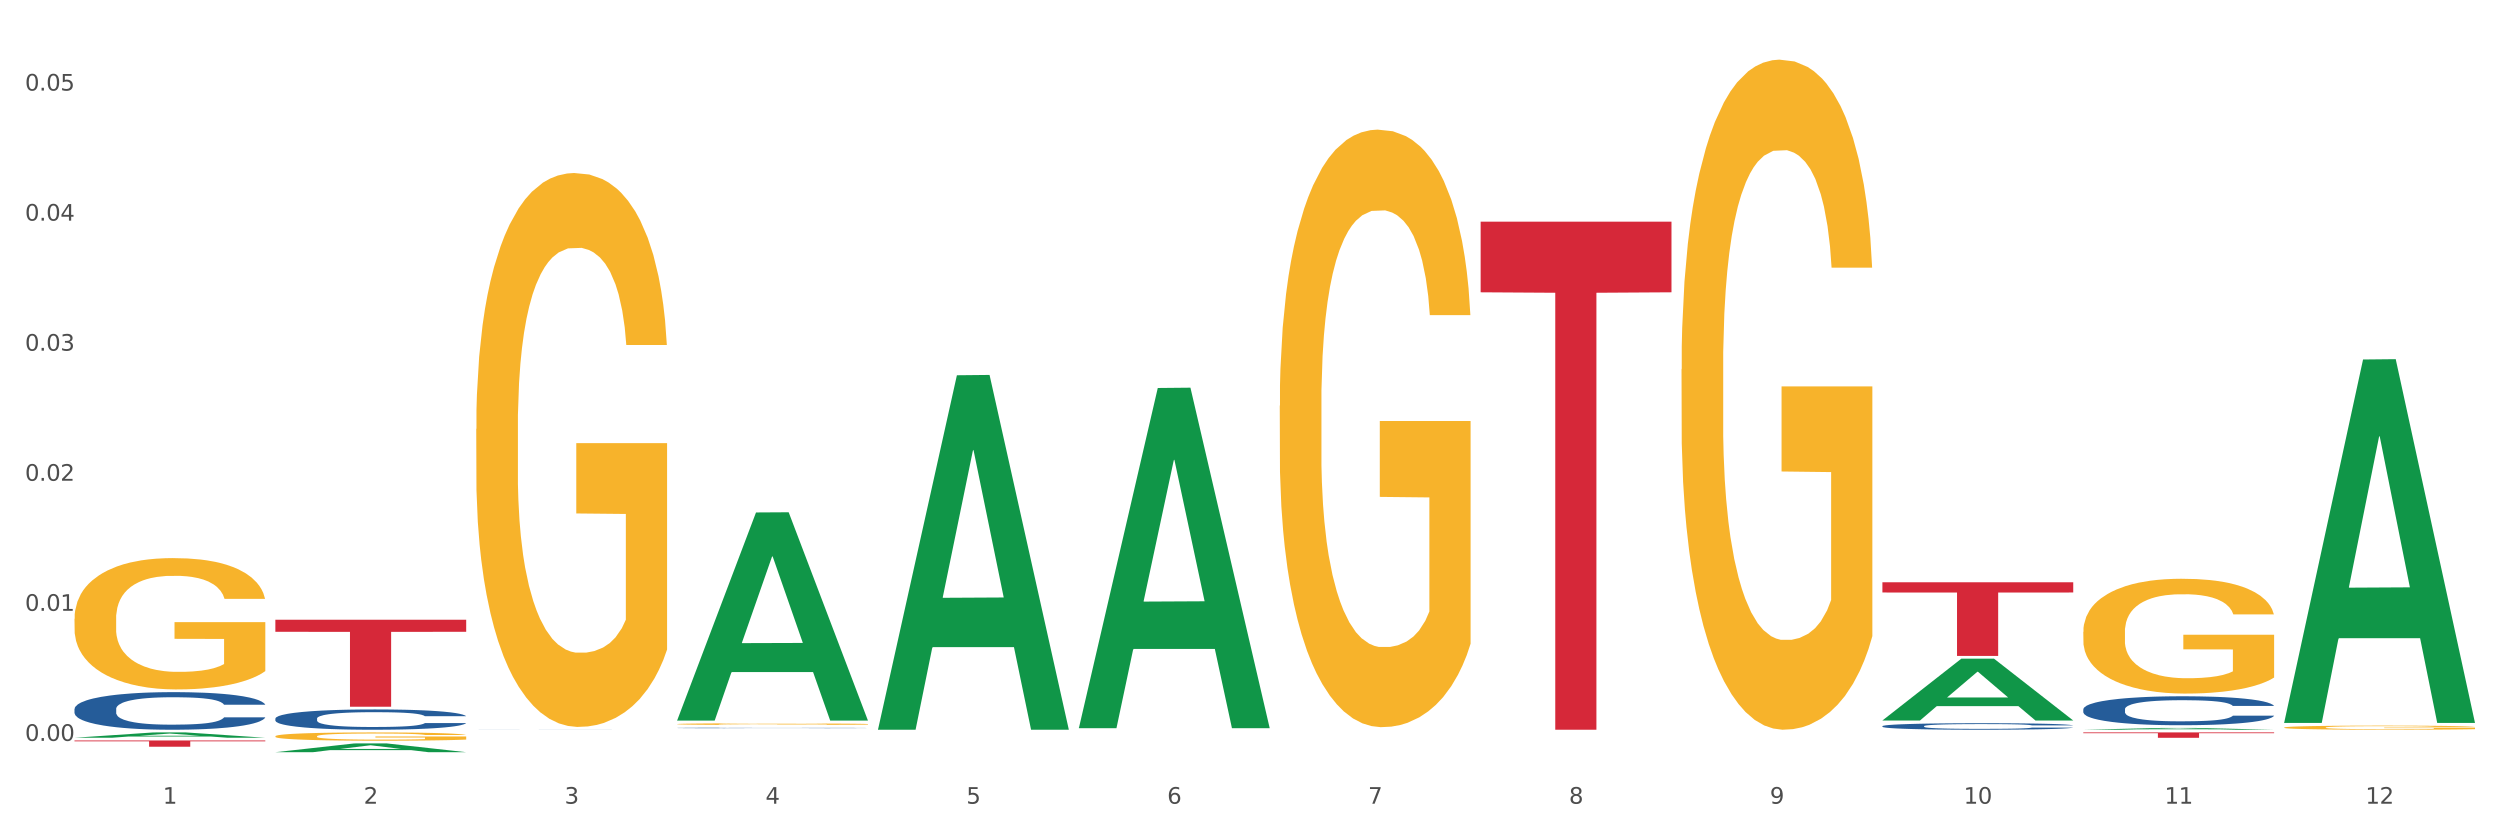
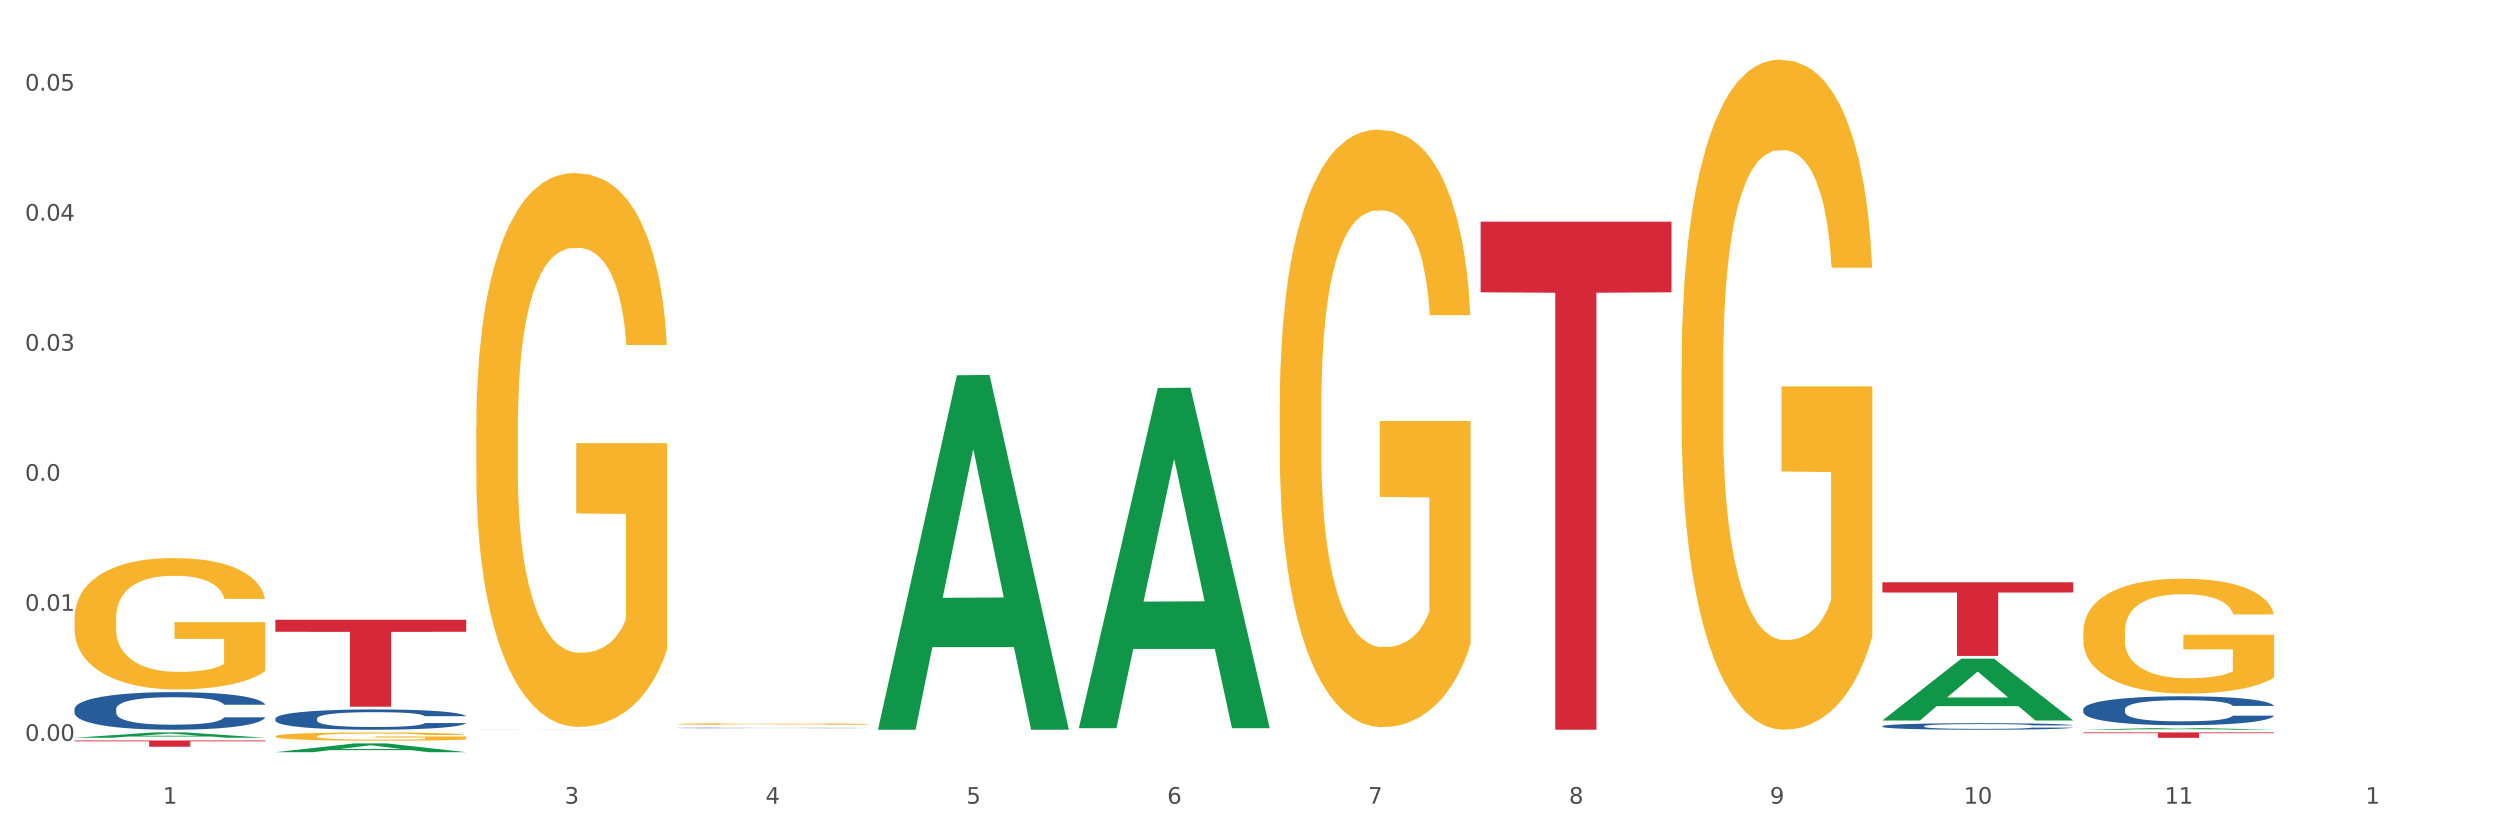
<svg xmlns="http://www.w3.org/2000/svg" xmlns:xlink="http://www.w3.org/1999/xlink" width="1080pt" height="360pt" viewBox="0 0 1080 360" version="1.1">
  <rect x="0" y="0" width="1080" height="360" fill="#333333" stroke="none" />
  <defs>
    <style type="text/css">*{stroke-linejoin: round; stroke-linecap: butt}</style>
  </defs>
  <g id="figure_1">
    <g id="patch_1">
      <path d="M 0 360  L 1080 360  L 1080 0  L 0 0  z " style="fill: #ffffff; stroke: #ffffff; stroke-linejoin: miter" />
    </g>
    <g id="axes_1">
      <g id="matplotlib.axis_1">
        <g id="xtick_1">
          <g id="text_1">
            <g style="fill: #4d4d4d" transform="translate(70.342 347.204) scale(0.096 -0.096)">
              <defs>
                <path id="DejaVuSans-31" d="M 794 531  L 1825 531  L 1825 4091  L 703 3866  L 703 4441  L 1819 4666  L 2450 4666  L 2450 531  L 3481 531  L 3481 0  L 794 0  L 794 531  z " transform="scale(0.016)" />
              </defs>
              <use xlink:href="#DejaVuSans-31" />
            </g>
          </g>
        </g>
        <g id="xtick_2">
          <g id="text_2">
            <g style="fill: #4d4d4d" transform="translate(157.122 347.204) scale(0.096 -0.096)">
              <defs>
-                 <path id="DejaVuSans-32" d="M 1228 531  L 3431 531  L 3431 0  L 469 0  L 469 531  Q 828 903 1448 1529  Q 2069 2156 2228 2338  Q 2531 2678 2651 2914  Q 2772 3150 2772 3378  Q 2772 3750 2511 3984  Q 2250 4219 1831 4219  Q 1534 4219 1204 4116  Q 875 4013 500 3803  L 500 4441  Q 881 4594 1212 4672  Q 1544 4750 1819 4750  Q 2544 4750 2975 4387  Q 3406 4025 3406 3419  Q 3406 3131 3298 2873  Q 3191 2616 2906 2266  Q 2828 2175 2409 1742  Q 1991 1309 1228 531  z " transform="scale(0.016)" />
-               </defs>
+                 </defs>
              <use xlink:href="#DejaVuSans-32" />
            </g>
          </g>
        </g>
        <g id="xtick_3">
          <g id="text_3">
            <g style="fill: #4d4d4d" transform="translate(243.902 347.204) scale(0.096 -0.096)">
              <defs>
                <path id="DejaVuSans-33" d="M 2597 2516  Q 3050 2419 3304 2112  Q 3559 1806 3559 1356  Q 3559 666 3084 287  Q 2609 -91 1734 -91  Q 1441 -91 1130 -33  Q 819 25 488 141  L 488 750  Q 750 597 1062 519  Q 1375 441 1716 441  Q 2309 441 2620 675  Q 2931 909 2931 1356  Q 2931 1769 2642 2001  Q 2353 2234 1838 2234  L 1294 2234  L 1294 2753  L 1863 2753  Q 2328 2753 2575 2939  Q 2822 3125 2822 3475  Q 2822 3834 2567 4026  Q 2313 4219 1838 4219  Q 1578 4219 1281 4162  Q 984 4106 628 3988  L 628 4550  Q 988 4650 1302 4700  Q 1616 4750 1894 4750  Q 2613 4750 3031 4423  Q 3450 4097 3450 3541  Q 3450 3153 3228 2886  Q 3006 2619 2597 2516  z " transform="scale(0.016)" />
              </defs>
              <use xlink:href="#DejaVuSans-33" />
            </g>
          </g>
        </g>
        <g id="xtick_4">
          <g id="text_4">
            <g style="fill: #4d4d4d" transform="translate(330.683 347.204) scale(0.096 -0.096)">
              <defs>
                <path id="DejaVuSans-34" d="M 2419 4116  L 825 1625  L 2419 1625  L 2419 4116  z M 2253 4666  L 3047 4666  L 3047 1625  L 3713 1625  L 3713 1100  L 3047 1100  L 3047 0  L 2419 0  L 2419 1100  L 313 1100  L 313 1709  L 2253 4666  z " transform="scale(0.016)" />
              </defs>
              <use xlink:href="#DejaVuSans-34" />
            </g>
          </g>
        </g>
        <g id="xtick_5">
          <g id="text_5">
            <g style="fill: #4d4d4d" transform="translate(417.463 347.204) scale(0.096 -0.096)">
              <defs>
                <path id="DejaVuSans-35" d="M 691 4666  L 3169 4666  L 3169 4134  L 1269 4134  L 1269 2991  Q 1406 3038 1543 3061  Q 1681 3084 1819 3084  Q 2600 3084 3056 2656  Q 3513 2228 3513 1497  Q 3513 744 3044 326  Q 2575 -91 1722 -91  Q 1428 -91 1123 -41  Q 819 9 494 109  L 494 744  Q 775 591 1075 516  Q 1375 441 1709 441  Q 2250 441 2565 725  Q 2881 1009 2881 1497  Q 2881 1984 2565 2268  Q 2250 2553 1709 2553  Q 1456 2553 1204 2497  Q 953 2441 691 2322  L 691 4666  z " transform="scale(0.016)" />
              </defs>
              <use xlink:href="#DejaVuSans-35" />
            </g>
          </g>
        </g>
        <g id="xtick_6">
          <g id="text_6">
            <g style="fill: #4d4d4d" transform="translate(504.243 347.204) scale(0.096 -0.096)">
              <defs>
                <path id="DejaVuSans-36" d="M 2113 2584  Q 1688 2584 1439 2293  Q 1191 2003 1191 1497  Q 1191 994 1439 701  Q 1688 409 2113 409  Q 2538 409 2786 701  Q 3034 994 3034 1497  Q 3034 2003 2786 2293  Q 2538 2584 2113 2584  z M 3366 4563  L 3366 3988  Q 3128 4100 2886 4159  Q 2644 4219 2406 4219  Q 1781 4219 1451 3797  Q 1122 3375 1075 2522  Q 1259 2794 1537 2939  Q 1816 3084 2150 3084  Q 2853 3084 3261 2657  Q 3669 2231 3669 1497  Q 3669 778 3244 343  Q 2819 -91 2113 -91  Q 1303 -91 875 529  Q 447 1150 447 2328  Q 447 3434 972 4092  Q 1497 4750 2381 4750  Q 2619 4750 2861 4703  Q 3103 4656 3366 4563  z " transform="scale(0.016)" />
              </defs>
              <use xlink:href="#DejaVuSans-36" />
            </g>
          </g>
        </g>
        <g id="xtick_7">
          <g id="text_7">
            <g style="fill: #4d4d4d" transform="translate(591.024 347.204) scale(0.096 -0.096)">
              <defs>
                <path id="DejaVuSans-37" d="M 525 4666  L 3525 4666  L 3525 4397  L 1831 0  L 1172 0  L 2766 4134  L 525 4134  L 525 4666  z " transform="scale(0.016)" />
              </defs>
              <use xlink:href="#DejaVuSans-37" />
            </g>
          </g>
        </g>
        <g id="xtick_8">
          <g id="text_8">
            <g style="fill: #4d4d4d" transform="translate(677.804 347.204) scale(0.096 -0.096)">
              <defs>
                <path id="DejaVuSans-38" d="M 2034 2216  Q 1584 2216 1326 1975  Q 1069 1734 1069 1313  Q 1069 891 1326 650  Q 1584 409 2034 409  Q 2484 409 2743 651  Q 3003 894 3003 1313  Q 3003 1734 2745 1975  Q 2488 2216 2034 2216  z M 1403 2484  Q 997 2584 770 2862  Q 544 3141 544 3541  Q 544 4100 942 4425  Q 1341 4750 2034 4750  Q 2731 4750 3128 4425  Q 3525 4100 3525 3541  Q 3525 3141 3298 2862  Q 3072 2584 2669 2484  Q 3125 2378 3379 2068  Q 3634 1759 3634 1313  Q 3634 634 3220 271  Q 2806 -91 2034 -91  Q 1263 -91 848 271  Q 434 634 434 1313  Q 434 1759 690 2068  Q 947 2378 1403 2484  z M 1172 3481  Q 1172 3119 1398 2916  Q 1625 2713 2034 2713  Q 2441 2713 2670 2916  Q 2900 3119 2900 3481  Q 2900 3844 2670 4047  Q 2441 4250 2034 4250  Q 1625 4250 1398 4047  Q 1172 3844 1172 3481  z " transform="scale(0.016)" />
              </defs>
              <use xlink:href="#DejaVuSans-38" />
            </g>
          </g>
        </g>
        <g id="xtick_9">
          <g id="text_9">
            <g style="fill: #4d4d4d" transform="translate(764.584 347.204) scale(0.096 -0.096)">
              <defs>
                <path id="DejaVuSans-39" d="M 703 97  L 703 672  Q 941 559 1184 500  Q 1428 441 1663 441  Q 2288 441 2617 861  Q 2947 1281 2994 2138  Q 2813 1869 2534 1725  Q 2256 1581 1919 1581  Q 1219 1581 811 2004  Q 403 2428 403 3163  Q 403 3881 828 4315  Q 1253 4750 1959 4750  Q 2769 4750 3195 4129  Q 3622 3509 3622 2328  Q 3622 1225 3098 567  Q 2575 -91 1691 -91  Q 1453 -91 1209 -44  Q 966 3 703 97  z M 1959 2075  Q 2384 2075 2632 2365  Q 2881 2656 2881 3163  Q 2881 3666 2632 3958  Q 2384 4250 1959 4250  Q 1534 4250 1286 3958  Q 1038 3666 1038 3163  Q 1038 2656 1286 2365  Q 1534 2075 1959 2075  z " transform="scale(0.016)" />
              </defs>
              <use xlink:href="#DejaVuSans-39" />
            </g>
          </g>
        </g>
        <g id="xtick_10">
          <g id="text_10">
            <g style="fill: #4d4d4d" transform="translate(848.311 347.204) scale(0.096 -0.096)">
              <defs>
                <path id="DejaVuSans-30" d="M 2034 4250  Q 1547 4250 1301 3770  Q 1056 3291 1056 2328  Q 1056 1369 1301 889  Q 1547 409 2034 409  Q 2525 409 2770 889  Q 3016 1369 3016 2328  Q 3016 3291 2770 3770  Q 2525 4250 2034 4250  z M 2034 4750  Q 2819 4750 3233 4129  Q 3647 3509 3647 2328  Q 3647 1150 3233 529  Q 2819 -91 2034 -91  Q 1250 -91 836 529  Q 422 1150 422 2328  Q 422 3509 836 4129  Q 1250 4750 2034 4750  z " transform="scale(0.016)" />
              </defs>
              <use xlink:href="#DejaVuSans-31" />
              <use xlink:href="#DejaVuSans-30" transform="translate(63.623 0)" />
            </g>
          </g>
        </g>
        <g id="xtick_11">
          <g id="text_11">
            <g style="fill: #4d4d4d" transform="translate(935.091 347.204) scale(0.096 -0.096)">
              <use xlink:href="#DejaVuSans-31" />
              <use xlink:href="#DejaVuSans-31" transform="translate(63.623 0)" />
            </g>
          </g>
        </g>
        <g id="xtick_12">
          <g id="text_12">
            <g style="fill: #4d4d4d" transform="translate(1021.871 347.204) scale(0.096 -0.096)">
              <use xlink:href="#DejaVuSans-31" />
              <use xlink:href="#DejaVuSans-32" transform="translate(63.623 0)" />
            </g>
          </g>
        </g>
        <g id="xtick_13" />
        <g id="xtick_14" />
        <g id="xtick_15" />
        <g id="xtick_16" />
        <g id="xtick_17" />
        <g id="xtick_18" />
        <g id="xtick_19" />
        <g id="xtick_20" />
        <g id="xtick_21" />
        <g id="xtick_22" />
        <g id="xtick_23" />
      </g>
      <g id="matplotlib.axis_2">
        <g id="ytick_1">
          <g id="text_13">
            <g style="fill: #4d4d4d" transform="translate(10.8 320.056) scale(0.096 -0.096)">
              <defs>
                <path id="DejaVuSans-2e" d="M 684 794  L 1344 794  L 1344 0  L 684 0  L 684 794  z " transform="scale(0.016)" />
              </defs>
              <use xlink:href="#DejaVuSans-30" />
              <use xlink:href="#DejaVuSans-2e" transform="translate(63.623 0)" />
              <use xlink:href="#DejaVuSans-30" transform="translate(95.41 0)" />
              <use xlink:href="#DejaVuSans-30" transform="translate(159.033 0)" />
            </g>
          </g>
        </g>
        <g id="ytick_2">
          <g id="text_14">
            <g style="fill: #4d4d4d" transform="translate(10.8 263.871) scale(0.096 -0.096)">
              <use xlink:href="#DejaVuSans-30" />
              <use xlink:href="#DejaVuSans-2e" transform="translate(63.623 0)" />
              <use xlink:href="#DejaVuSans-30" transform="translate(95.41 0)" />
              <use xlink:href="#DejaVuSans-31" transform="translate(159.033 0)" />
            </g>
          </g>
        </g>
        <g id="ytick_3">
          <g id="text_15">
            <g style="fill: #4d4d4d" transform="translate(10.8 207.686) scale(0.096 -0.096)">
              <use xlink:href="#DejaVuSans-30" />
              <use xlink:href="#DejaVuSans-2e" transform="translate(63.623 0)" />
              <use xlink:href="#DejaVuSans-30" transform="translate(95.41 0)" />
              <use xlink:href="#DejaVuSans-32" transform="translate(159.033 0)" />
            </g>
          </g>
        </g>
        <g id="ytick_4">
          <g id="text_16">
            <g style="fill: #4d4d4d" transform="translate(10.8 151.501) scale(0.096 -0.096)">
              <use xlink:href="#DejaVuSans-30" />
              <use xlink:href="#DejaVuSans-2e" transform="translate(63.623 0)" />
              <use xlink:href="#DejaVuSans-30" transform="translate(95.41 0)" />
              <use xlink:href="#DejaVuSans-33" transform="translate(159.033 0)" />
            </g>
          </g>
        </g>
        <g id="ytick_5">
          <g id="text_17">
            <g style="fill: #4d4d4d" transform="translate(10.8 95.316) scale(0.096 -0.096)">
              <use xlink:href="#DejaVuSans-30" />
              <use xlink:href="#DejaVuSans-2e" transform="translate(63.623 0)" />
              <use xlink:href="#DejaVuSans-30" transform="translate(95.41 0)" />
              <use xlink:href="#DejaVuSans-34" transform="translate(159.033 0)" />
            </g>
          </g>
        </g>
        <g id="ytick_6">
          <g id="text_18">
            <g style="fill: #4d4d4d" transform="translate(10.8 39.132) scale(0.096 -0.096)">
              <use xlink:href="#DejaVuSans-30" />
              <use xlink:href="#DejaVuSans-2e" transform="translate(63.623 0)" />
              <use xlink:href="#DejaVuSans-30" transform="translate(95.41 0)" />
              <use xlink:href="#DejaVuSans-35" transform="translate(159.033 0)" />
            </g>
          </g>
        </g>
        <g id="ytick_7" />
        <g id="ytick_8" />
        <g id="ytick_9" />
        <g id="ytick_10" />
        <g id="ytick_11" />
      </g>
      <g id="PolyCollection_1">
        <path d="M 32.175 318.7  L 32.26 318.698  L 66.256 316.411  L 80.365 316.409  L 114.616 318.704  L 98.298 318.704  L 90.904 318.169  L 55.803 318.169  L 55.548 318.178  L 48.408 318.704  L 32.175 318.704  L 32.175 318.7  L 60.222 317.85  L 86.484 317.848  L 73.481 316.898  L 73.311 316.893  L 73.141 316.9  L 60.137 317.848  L 60.222 317.85  L 32.175 318.7  z " clip-path="url(#p754349823d)" style="fill: #109648" />
        <path d="M 292.516 314.47  L 292.613 314.47  L 292.613 314.463  L 292.906 314.454  L 293.978 314.438  L 295.342 314.426  L 297.681 314.411  L 298.948 314.405  L 300.604 314.398  L 304.015 314.387  L 307.913 314.378  L 310.641 314.372  L 312.688 314.369  L 317.268 314.363  L 319.899 314.361  L 322.628 314.359  L 324.966 314.357  L 328.864 314.356  L 331.983 314.355  L 335.588 314.355  L 338.609 314.355  L 342.604 314.356  L 348.451 314.359  L 350.693 314.36  L 353.714 314.363  L 356.832 314.367  L 359.366 314.371  L 362.289 314.376  L 365.31 314.383  L 368.233 314.392  L 370.28 314.4  L 371.936 314.409  L 373.398 314.419  L 374.47 314.431  L 374.957 314.441  L 357.124 314.441  L 356.637 314.432  L 355.663 314.422  L 354.688 314.416  L 353.616 314.411  L 351.96 314.405  L 350.498 314.401  L 348.062 314.397  L 345.82 314.394  L 343.969 314.392  L 341.727 314.391  L 336.952 314.39  L 333.542 314.39  L 331.398 314.39  L 328.767 314.391  L 326.525 314.393  L 323.894 314.396  L 321.848 314.399  L 319.802 314.403  L 318.632 314.406  L 316.878 314.411  L 315.709 314.415  L 314.15 314.422  L 313.273 314.427  L 311.713 314.441  L 311.031 314.451  L 310.739 314.458  L 310.544 314.465  L 310.544 314.502  L 311.129 314.518  L 311.616 314.525  L 312.395 314.533  L 313.857 314.544  L 316.001 314.554  L 318.242 314.561  L 320.094 314.565  L 321.848 314.569  L 323.602 314.571  L 325.746 314.574  L 327.5 314.575  L 330.131 314.576  L 333.249 314.577  L 335.686 314.577  L 340.655 314.576  L 342.897 314.575  L 345.041 314.573  L 347.379 314.571  L 349.231 314.568  L 350.303 314.566  L 352.057 314.561  L 353.421 314.556  L 354.591 314.551  L 355.37 314.546  L 356.247 314.539  L 356.929 314.531  L 357.124 314.527  L 374.957 314.527  L 374.568 314.536  L 373.885 314.544  L 372.521 314.555  L 371.449 314.561  L 369.793 314.569  L 368.038 314.575  L 365.602 314.583  L 363.361 314.588  L 361.022 314.593  L 358.489 314.597  L 353.908 314.603  L 352.252 314.605  L 348.744 314.607  L 346.015 314.609  L 342.02 314.611  L 337.927 314.612  L 333.639 314.612  L 329.839 314.611  L 325.648 314.61  L 323.017 314.609  L 320.094 314.606  L 316.683 314.603  L 313.467 314.599  L 310.447 314.594  L 307.621 314.589  L 304.989 314.583  L 301.579 314.573  L 299.045 314.563  L 297.194 314.554  L 295.927 314.546  L 294.66 314.536  L 293.978 314.529  L 292.906 314.513  L 292.516 314.498  L 292.516 314.47  z " clip-path="url(#p754349823d)" style="fill: #255c99" />
        <path d="M 205.736 315.221  L 205.833 315.221  L 205.833 315.22  L 206.125 315.219  L 207.197 315.216  L 208.562 315.214  L 210.9 315.211  L 212.167 315.21  L 213.824 315.209  L 217.235 315.207  L 221.133 315.205  L 223.861 315.204  L 225.907 315.204  L 230.488 315.203  L 233.119 315.202  L 235.847 315.202  L 238.186 315.202  L 242.084 315.201  L 245.202 315.201  L 248.808 315.201  L 251.829 315.201  L 255.824 315.202  L 261.671 315.202  L 263.912 315.202  L 266.933 315.203  L 270.052 315.203  L 272.585 315.204  L 275.509 315.205  L 278.53 315.206  L 281.453 315.208  L 283.499 315.209  L 285.156 315.211  L 286.618 315.213  L 287.69 315.215  L 288.177 315.216  L 270.344 315.216  L 269.857 315.215  L 268.882 315.213  L 267.908 315.212  L 266.836 315.211  L 265.179 315.21  L 263.717 315.209  L 261.281 315.209  L 259.04 315.208  L 257.188 315.208  L 254.947 315.208  L 250.172 315.207  L 246.761 315.207  L 244.618 315.207  L 241.986 315.208  L 239.745 315.208  L 237.114 315.208  L 235.068 315.209  L 233.021 315.21  L 231.852 315.21  L 230.098 315.211  L 228.928 315.212  L 227.369 315.213  L 226.492 315.214  L 224.933 315.216  L 224.251 315.218  L 223.959 315.219  L 223.764 315.22  L 223.764 315.227  L 224.348 315.23  L 224.836 315.231  L 225.615 315.232  L 227.077 315.234  L 229.221 315.236  L 231.462 315.237  L 233.314 315.238  L 235.068 315.238  L 236.822 315.239  L 238.966 315.239  L 240.72 315.24  L 243.351 315.24  L 246.469 315.24  L 248.905 315.24  L 253.875 315.24  L 256.116 315.239  L 258.26 315.239  L 260.599 315.239  L 262.451 315.238  L 263.523 315.238  L 265.277 315.237  L 266.641 315.236  L 267.81 315.235  L 268.59 315.235  L 269.467 315.233  L 270.149 315.232  L 270.344 315.231  L 288.177 315.231  L 287.787 315.233  L 287.105 315.234  L 285.741 315.236  L 284.669 315.237  L 283.012 315.238  L 281.258 315.24  L 278.822 315.241  L 276.581 315.242  L 274.242 315.243  L 271.708 315.243  L 267.128 315.244  L 265.472 315.245  L 261.963 315.245  L 259.235 315.245  L 255.239 315.246  L 251.147 315.246  L 246.859 315.246  L 243.058 315.246  L 238.868 315.246  L 236.237 315.245  L 233.314 315.245  L 229.903 315.244  L 226.687 315.244  L 223.666 315.243  L 220.84 315.242  L 218.209 315.241  L 214.798 315.239  L 212.265 315.237  L 210.413 315.236  L 209.146 315.235  L 207.88 315.233  L 207.197 315.232  L 206.125 315.229  L 205.736 315.226  L 205.736 315.221  z " clip-path="url(#p754349823d)" style="fill: #255c99" />
        <path d="M 118.955 310.415  L 119.053 310.407  L 119.053 310.183  L 119.345 309.878  L 120.417 309.318  L 121.781 308.893  L 124.12 308.396  L 125.387 308.188  L 127.044 307.956  L 130.454 307.579  L 134.352 307.259  L 137.081 307.082  L 139.127 306.97  L 143.707 306.77  L 146.338 306.682  L 149.067 306.61  L 151.406 306.562  L 155.304 306.506  L 158.422 306.482  L 162.028 306.474  L 165.048 306.482  L 169.044 306.514  L 174.891 306.61  L 177.132 306.666  L 180.153 306.762  L 183.271 306.89  L 185.805 307.018  L 188.728 307.203  L 191.749 307.443  L 194.673 307.747  L 196.719 308.028  L 198.376 308.324  L 199.837 308.685  L 200.909 309.077  L 201.397 309.406  L 183.564 309.406  L 183.076 309.109  L 182.102 308.789  L 181.127 308.572  L 180.055 308.396  L 178.399 308.196  L 176.937 308.068  L 174.501 307.916  L 172.26 307.819  L 170.408 307.763  L 168.167 307.715  L 163.392 307.667  L 159.981 307.667  L 157.837 307.683  L 155.206 307.723  L 152.965 307.779  L 150.334 307.875  L 148.287 307.98  L 146.241 308.116  L 145.071 308.212  L 143.317 308.388  L 142.148 308.532  L 140.589 308.781  L 139.712 308.957  L 138.153 309.414  L 137.471 309.75  L 137.178 309.982  L 136.983 310.239  L 136.983 311.489  L 137.568 312.049  L 138.055 312.29  L 138.835 312.562  L 140.297 312.915  L 142.44 313.259  L 144.682 313.507  L 146.533 313.66  L 148.287 313.772  L 150.041 313.86  L 152.185 313.94  L 153.939 313.988  L 156.57 314.036  L 159.689 314.06  L 162.125 314.06  L 167.095 314.02  L 169.336 313.98  L 171.48 313.924  L 173.819 313.836  L 175.67 313.74  L 176.742 313.668  L 178.496 313.515  L 179.861 313.355  L 181.03 313.171  L 181.81 313.011  L 182.687 312.77  L 183.369 312.498  L 183.564 312.354  L 201.397 312.354  L 201.007 312.642  L 200.325 312.923  L 198.96 313.299  L 197.889 313.515  L 196.232 313.78  L 194.478 314.004  L 192.042 314.253  L 189.8 314.437  L 187.462 314.597  L 184.928 314.741  L 180.348 314.941  L 178.691 314.998  L 175.183 315.094  L 172.454 315.15  L 168.459 315.206  L 164.366 315.238  L 160.079 315.246  L 156.278 315.23  L 152.088 315.182  L 149.457 315.134  L 146.533 315.062  L 143.123 314.949  L 139.907 314.813  L 136.886 314.653  L 134.06 314.469  L 131.429 314.261  L 128.018 313.916  L 125.484 313.58  L 123.633 313.267  L 122.366 313.003  L 121.099 312.666  L 120.417 312.434  L 119.345 311.873  L 118.955 311.352  L 118.955 310.415  z " clip-path="url(#p754349823d)" style="fill: #255c99" />
        <path d="M 32.175 306.302  L 32.272 306.287  L 32.272 305.872  L 32.565 305.308  L 33.637 304.27  L 35.001 303.484  L 37.34 302.564  L 38.607 302.179  L 40.263 301.749  L 43.674 301.051  L 47.572 300.458  L 50.3 300.132  L 52.347 299.924  L 56.927 299.553  L 59.558 299.39  L 62.287 299.257  L 64.625 299.168  L 68.523 299.064  L 71.642 299.019  L 75.247 299.005  L 78.268 299.019  L 82.263 299.079  L 88.11 299.257  L 90.352 299.361  L 93.373 299.539  L 96.491 299.776  L 99.025 300.013  L 101.948 300.354  L 104.969 300.799  L 107.892 301.363  L 109.939 301.882  L 111.595 302.431  L 113.057 303.098  L 114.129 303.825  L 114.616 304.433  L 96.783 304.433  L 96.296 303.884  L 95.322 303.291  L 94.347 302.891  L 93.275 302.564  L 91.619 302.193  L 90.157 301.956  L 87.721 301.674  L 85.479 301.496  L 83.628 301.393  L 81.386 301.304  L 76.611 301.215  L 73.201 301.215  L 71.057 301.244  L 68.426 301.318  L 66.184 301.422  L 63.553 301.6  L 61.507 301.793  L 59.461 302.045  L 58.291 302.223  L 56.537 302.549  L 55.368 302.816  L 53.809 303.276  L 52.932 303.603  L 51.372 304.448  L 50.69 305.071  L 50.398 305.501  L 50.203 305.976  L 50.203 308.29  L 50.788 309.328  L 51.275 309.773  L 52.054 310.277  L 53.516 310.93  L 55.66 311.568  L 57.901 312.027  L 59.753 312.309  L 61.507 312.517  L 63.261 312.68  L 65.405 312.828  L 67.159 312.917  L 69.79 313.006  L 72.908 313.051  L 75.345 313.051  L 80.314 312.977  L 82.556 312.902  L 84.7 312.799  L 87.038 312.635  L 88.89 312.457  L 89.962 312.324  L 91.716 312.042  L 93.08 311.745  L 94.25 311.404  L 95.029 311.108  L 95.906 310.663  L 96.588 310.158  L 96.783 309.891  L 114.616 309.891  L 114.227 310.425  L 113.544 310.945  L 112.18 311.642  L 111.108 312.042  L 109.452 312.532  L 107.697 312.947  L 105.261 313.407  L 103.02 313.748  L 100.681 314.044  L 98.148 314.311  L 93.567 314.682  L 91.911 314.786  L 88.403 314.964  L 85.674 315.068  L 81.679 315.172  L 77.586 315.231  L 73.298 315.246  L 69.498 315.216  L 65.307 315.127  L 62.676 315.038  L 59.753 314.905  L 56.342 314.697  L 53.126 314.445  L 50.105 314.148  L 47.279 313.807  L 44.648 313.422  L 41.238 312.784  L 38.704 312.161  L 36.853 311.582  L 35.586 311.093  L 34.319 310.47  L 33.637 310.04  L 32.565 309.002  L 32.175 308.037  L 32.175 306.302  z " clip-path="url(#p754349823d)" style="fill: #255c99" />
        <path d="M 118.955 318.067  L 119.053 318.064  L 119.053 317.946  L 119.247 317.844  L 120.221 317.598  L 121.681 317.395  L 122.751 317.287  L 123.822 317.198  L 125.087 317.11  L 126.645 317.018  L 129.467 316.884  L 131.219 316.815  L 133.361 316.743  L 137.254 316.638  L 140.077 316.579  L 142.997 316.53  L 147.766 316.471  L 150.881 316.445  L 154.19 316.425  L 158.181 316.412  L 161.198 316.409  L 167.817 316.418  L 173.462 316.448  L 176.187 316.471  L 179.691 316.51  L 181.541 316.536  L 184.558 316.589  L 187.673 316.658  L 189.814 316.717  L 193.026 316.828  L 195.459 316.94  L 197.698 317.077  L 198.866 317.172  L 199.742 317.261  L 200.521 317.362  L 201.299 317.523  L 183.779 317.523  L 183.098 317.408  L 182.027 317.3  L 180.47 317.195  L 179.107 317.13  L 176.771 317.048  L 174.63 316.995  L 172.391 316.956  L 169.666 316.923  L 167.525 316.907  L 164.507 316.894  L 158.57 316.897  L 154.579 316.923  L 151.854 316.956  L 150.102 316.985  L 148.545 317.018  L 146.793 317.064  L 144.749 317.133  L 143.289 317.195  L 141.829 317.274  L 140.661 317.353  L 139.59 317.444  L 138.714 317.543  L 138.033 317.644  L 137.449 317.769  L 136.962 317.975  L 136.962 318.424  L 137.157 318.526  L 137.643 318.66  L 138.227 318.762  L 139.201 318.883  L 140.077 318.965  L 141.731 319.083  L 143.581 319.181  L 145.041 319.244  L 146.501 319.296  L 149.031 319.368  L 151.854 319.427  L 154.287 319.463  L 157.597 319.496  L 159.835 319.509  L 161.782 319.516  L 166.551 319.516  L 169.958 319.506  L 173.754 319.483  L 176.674 319.454  L 179.107 319.417  L 181.833 319.358  L 183.585 319.303  L 183.585 318.618  L 162.171 318.614  L 162.171 318.159  L 201.397 318.159  L 201.397 319.496  L 199.742 319.565  L 197.893 319.627  L 195.946 319.683  L 193.026 319.752  L 189.522 319.817  L 186.407 319.863  L 183.098 319.903  L 179.205 319.939  L 174.143 319.971  L 171.029 319.985  L 167.135 319.994  L 162.561 319.998  L 158.57 319.991  L 154.677 319.975  L 150.589 319.945  L 146.598 319.903  L 143.581 319.86  L 140.563 319.808  L 137.351 319.739  L 134.821 319.673  L 132.874 319.614  L 130.733 319.539  L 128.397 319.44  L 126.645 319.352  L 125.087 319.26  L 123.433 319.142  L 122.265 319.041  L 121.097 318.913  L 120.415 318.818  L 119.637 318.67  L 119.053 318.464  L 118.955 318.067  z " clip-path="url(#p754349823d)" style="fill: #f7b32b" />
        <path d="M 205.736 185.318  L 205.833 185.099  L 205.833 177.232  L 206.028 170.457  L 207.001 154.066  L 208.461 140.517  L 209.532 133.305  L 210.602 127.404  L 211.868 121.503  L 213.425 115.384  L 216.248 106.424  L 218 101.835  L 220.141 97.027  L 224.034 90.033  L 226.857 86.1  L 229.777 82.822  L 234.546 78.888  L 237.661 77.139  L 240.97 75.828  L 244.961 74.954  L 247.978 74.736  L 254.597 75.391  L 260.242 77.358  L 262.968 78.888  L 266.472 81.51  L 268.321 83.259  L 271.338 86.755  L 274.453 91.345  L 276.594 95.278  L 279.806 102.709  L 282.24 110.139  L 284.478 119.318  L 285.646 125.656  L 286.522 131.556  L 287.301 138.331  L 288.08 149.04  L 270.56 149.04  L 269.878 141.391  L 268.808 134.179  L 267.25 127.186  L 265.888 122.815  L 263.552 117.351  L 261.41 113.854  L 259.172 111.232  L 256.446 109.047  L 254.305 107.954  L 251.288 107.08  L 245.35 107.298  L 241.36 109.047  L 238.634 111.232  L 236.882 113.199  L 235.325 115.384  L 233.573 118.444  L 231.529 123.033  L 230.069 127.186  L 228.609 132.431  L 227.441 137.676  L 226.37 143.795  L 225.494 150.351  L 224.813 157.126  L 224.229 165.43  L 223.742 179.198  L 223.742 209.139  L 223.937 215.913  L 224.424 224.874  L 225.008 231.648  L 225.981 239.735  L 226.857 245.198  L 228.512 253.066  L 230.361 259.622  L 231.821 263.774  L 233.281 267.271  L 235.812 272.079  L 238.634 276.012  L 241.068 278.416  L 244.377 280.602  L 246.616 281.476  L 248.562 281.913  L 253.332 281.913  L 256.738 281.257  L 260.534 279.728  L 263.454 277.761  L 265.888 275.357  L 268.613 271.423  L 270.365 267.708  L 270.365 222.033  L 248.952 221.814  L 248.952 191.437  L 288.177 191.437  L 288.177 280.602  L 286.522 285.191  L 284.673 289.344  L 282.726 293.059  L 279.806 297.648  L 276.302 302.019  L 273.188 305.079  L 269.878 307.701  L 265.985 310.105  L 260.924 312.29  L 257.809 313.165  L 253.916 313.82  L 249.341 314.039  L 245.35 313.602  L 241.457 312.509  L 237.369 310.542  L 233.378 307.701  L 230.361 304.86  L 227.344 301.363  L 224.132 296.774  L 221.601 292.403  L 219.654 288.469  L 217.513 283.443  L 215.177 276.887  L 213.425 270.986  L 211.868 264.867  L 210.213 256.999  L 209.045 250.225  L 207.877 241.701  L 207.196 235.364  L 206.417 225.529  L 205.833 211.761  L 205.736 185.318  z " clip-path="url(#p754349823d)" style="fill: #f7b32b" />
        <path d="M 292.516 312.799  L 292.613 312.798  L 292.613 312.774  L 292.808 312.754  L 293.781 312.703  L 295.241 312.662  L 296.312 312.64  L 297.383 312.622  L 298.648 312.604  L 300.205 312.585  L 303.028 312.558  L 304.78 312.544  L 306.921 312.529  L 310.815 312.508  L 313.637 312.496  L 316.557 312.486  L 321.327 312.474  L 324.441 312.469  L 327.751 312.465  L 331.741 312.462  L 334.759 312.461  L 341.377 312.463  L 347.023 312.469  L 349.748 312.474  L 353.252 312.482  L 355.101 312.487  L 358.119 312.498  L 361.233 312.512  L 363.375 312.524  L 366.587 312.547  L 369.02 312.569  L 371.259 312.597  L 372.427 312.617  L 373.303 312.635  L 374.081 312.655  L 374.86 312.688  L 357.34 312.688  L 356.659 312.665  L 355.588 312.643  L 354.031 312.621  L 352.668 312.608  L 350.332 312.591  L 348.191 312.581  L 345.952 312.573  L 343.227 312.566  L 341.085 312.563  L 338.068 312.56  L 332.131 312.561  L 328.14 312.566  L 325.415 312.573  L 323.663 312.579  L 322.105 312.585  L 320.353 312.595  L 318.309 312.609  L 316.849 312.621  L 315.389 312.637  L 314.221 312.653  L 313.151 312.672  L 312.275 312.692  L 311.593 312.713  L 311.009 312.738  L 310.523 312.78  L 310.523 312.872  L 310.717 312.892  L 311.204 312.92  L 311.788 312.94  L 312.761 312.965  L 313.637 312.982  L 315.292 313.006  L 317.141 313.026  L 318.601 313.038  L 320.061 313.049  L 322.592 313.064  L 325.415 313.076  L 327.848 313.083  L 331.157 313.09  L 333.396 313.093  L 335.343 313.094  L 340.112 313.094  L 343.519 313.092  L 347.315 313.087  L 350.235 313.081  L 352.668 313.074  L 355.393 313.062  L 357.145 313.051  L 357.145 312.911  L 335.732 312.91  L 335.732 312.818  L 374.957 312.818  L 374.957 313.09  L 373.303 313.104  L 371.453 313.117  L 369.507 313.128  L 366.587 313.142  L 363.083 313.155  L 359.968 313.165  L 356.659 313.173  L 352.765 313.18  L 347.704 313.187  L 344.589 313.189  L 340.696 313.191  L 336.121 313.192  L 332.131 313.191  L 328.237 313.187  L 324.149 313.181  L 320.159 313.173  L 317.141 313.164  L 314.124 313.153  L 310.912 313.139  L 308.381 313.126  L 306.435 313.114  L 304.293 313.099  L 301.957 313.079  L 300.205 313.061  L 298.648 313.042  L 296.993 313.018  L 295.825 312.997  L 294.657 312.971  L 293.976 312.952  L 293.197 312.922  L 292.613 312.88  L 292.516 312.799  z " clip-path="url(#p754349823d)" style="fill: #f7b32b" />
        <path d="M 813.198 313.692  L 813.295 313.689  L 813.295 313.617  L 813.588 313.519  L 814.66 313.339  L 816.024 313.202  L 818.363 313.042  L 819.63 312.975  L 821.286 312.9  L 824.697 312.779  L 828.595 312.676  L 831.323 312.619  L 833.37 312.583  L 837.95 312.519  L 840.581 312.491  L 843.31 312.467  L 845.648 312.452  L 849.546 312.434  L 852.665 312.426  L 856.27 312.424  L 859.291 312.426  L 863.286 312.436  L 869.133 312.467  L 871.375 312.485  L 874.396 312.516  L 877.514 312.558  L 880.048 312.599  L 882.971 312.658  L 885.992 312.735  L 888.915 312.833  L 890.962 312.924  L 892.618 313.019  L 894.08 313.135  L 895.152 313.261  L 895.639 313.367  L 877.806 313.367  L 877.319 313.272  L 876.345 313.168  L 875.37 313.099  L 874.298 313.042  L 872.642 312.978  L 871.18 312.936  L 868.744 312.887  L 866.502 312.857  L 864.651 312.838  L 862.409 312.823  L 857.634 312.808  L 854.224 312.808  L 852.08 312.813  L 849.449 312.826  L 847.207 312.844  L 844.576 312.875  L 842.53 312.908  L 840.484 312.952  L 839.314 312.983  L 837.56 313.04  L 836.391 313.086  L 834.832 313.166  L 833.955 313.223  L 832.395 313.369  L 831.713 313.478  L 831.421 313.552  L 831.226 313.635  L 831.226 314.037  L 831.811 314.217  L 832.298 314.295  L 833.077 314.382  L 834.539 314.496  L 836.683 314.607  L 838.924 314.687  L 840.776 314.736  L 842.53 314.772  L 844.284 314.8  L 846.428 314.826  L 848.182 314.841  L 850.813 314.857  L 853.931 314.864  L 856.368 314.864  L 861.338 314.852  L 863.579 314.839  L 865.723 314.821  L 868.061 314.792  L 869.913 314.761  L 870.985 314.738  L 872.739 314.689  L 874.103 314.638  L 875.273 314.578  L 876.052 314.527  L 876.929 314.449  L 877.611 314.362  L 877.806 314.315  L 895.639 314.315  L 895.25 314.408  L 894.567 314.498  L 893.203 314.62  L 892.131 314.689  L 890.475 314.774  L 888.72 314.846  L 886.284 314.926  L 884.043 314.986  L 881.704 315.037  L 879.171 315.084  L 874.59 315.148  L 872.934 315.166  L 869.426 315.197  L 866.697 315.215  L 862.702 315.233  L 858.609 315.243  L 854.321 315.246  L 850.521 315.241  L 846.33 315.225  L 843.699 315.21  L 840.776 315.187  L 837.365 315.151  L 834.149 315.107  L 831.129 315.055  L 828.303 314.996  L 825.671 314.929  L 822.261 314.818  L 819.727 314.71  L 817.876 314.609  L 816.609 314.524  L 815.342 314.416  L 814.66 314.341  L 813.588 314.161  L 813.198 313.993  L 813.198 313.692  z " clip-path="url(#p754349823d)" style="fill: #255c99" />
        <path d="M 552.857 175.284  L 552.954 175.048  L 552.954 166.561  L 553.149 159.253  L 554.122 141.571  L 555.582 126.955  L 556.653 119.175  L 557.724 112.809  L 558.989 106.444  L 560.546 99.843  L 563.369 90.177  L 565.121 85.226  L 567.262 80.04  L 571.156 72.496  L 573.978 68.252  L 576.898 64.716  L 581.668 60.472  L 584.782 58.586  L 588.092 57.172  L 592.082 56.229  L 595.1 55.993  L 601.718 56.7  L 607.364 58.822  L 610.089 60.472  L 613.593 63.301  L 615.442 65.187  L 618.46 68.959  L 621.574 73.91  L 623.716 78.154  L 626.928 86.169  L 629.361 94.185  L 631.6 104.087  L 632.768 110.923  L 633.644 117.289  L 634.422 124.597  L 635.201 136.149  L 617.681 136.149  L 617 127.898  L 615.929 120.118  L 614.372 112.574  L 613.009 107.859  L 610.673 101.965  L 608.532 98.193  L 606.293 95.364  L 603.568 93.006  L 601.426 91.827  L 598.409 90.884  L 592.472 91.12  L 588.481 93.006  L 585.756 95.364  L 584.004 97.485  L 582.446 99.843  L 580.694 103.144  L 578.65 108.094  L 577.19 112.574  L 575.73 118.232  L 574.562 123.89  L 573.492 130.491  L 572.616 137.563  L 571.934 144.872  L 571.35 153.83  L 570.864 168.683  L 570.864 200.981  L 571.058 208.289  L 571.545 217.955  L 572.129 225.264  L 573.102 233.986  L 573.978 239.88  L 575.633 248.367  L 577.482 255.44  L 578.942 259.919  L 580.402 263.691  L 582.933 268.878  L 585.756 273.121  L 588.189 275.715  L 591.498 278.072  L 593.737 279.015  L 595.684 279.487  L 600.453 279.487  L 603.86 278.779  L 607.656 277.129  L 610.576 275.007  L 613.009 272.414  L 615.734 268.171  L 617.486 264.163  L 617.486 214.89  L 596.073 214.655  L 596.073 181.885  L 635.298 181.885  L 635.298 278.072  L 633.644 283.023  L 631.794 287.502  L 629.848 291.51  L 626.928 296.461  L 623.424 301.176  L 620.309 304.477  L 617 307.306  L 613.106 309.899  L 608.045 312.256  L 604.93 313.199  L 601.037 313.907  L 596.462 314.142  L 592.472 313.671  L 588.578 312.492  L 584.49 310.37  L 580.5 307.306  L 577.482 304.241  L 574.465 300.469  L 571.253 295.518  L 568.722 290.803  L 566.776 286.559  L 564.634 281.137  L 562.298 274.064  L 560.546 267.699  L 558.989 261.098  L 557.334 252.611  L 556.166 245.303  L 554.998 236.108  L 554.317 229.271  L 553.538 218.662  L 552.954 203.81  L 552.857 175.284  z " clip-path="url(#p754349823d)" style="fill: #f7b32b" />
        <path d="M 899.978 272.946  L 900.076 272.9  L 900.076 271.269  L 900.27 269.865  L 901.244 266.467  L 902.704 263.658  L 903.774 262.163  L 904.845 260.94  L 906.11 259.717  L 907.668 258.448  L 910.49 256.591  L 912.242 255.64  L 914.384 254.643  L 918.277 253.193  L 921.1 252.378  L 924.02 251.698  L 928.789 250.883  L 931.904 250.52  L 935.213 250.248  L 939.204 250.067  L 942.221 250.022  L 948.84 250.158  L 954.485 250.566  L 957.21 250.883  L 960.714 251.426  L 962.564 251.789  L 965.581 252.514  L 968.696 253.465  L 970.837 254.28  L 974.049 255.821  L 976.482 257.361  L 978.721 259.264  L 979.889 260.578  L 980.765 261.801  L 981.544 263.205  L 982.322 265.425  L 964.802 265.425  L 964.121 263.84  L 963.05 262.345  L 961.493 260.895  L 960.13 259.989  L 957.794 258.856  L 955.653 258.131  L 953.414 257.588  L 950.689 257.135  L 948.548 256.908  L 945.53 256.727  L 939.593 256.772  L 935.602 257.135  L 932.877 257.588  L 931.125 257.995  L 929.568 258.448  L 927.816 259.083  L 925.772 260.034  L 924.312 260.895  L 922.852 261.982  L 921.684 263.069  L 920.613 264.338  L 919.737 265.697  L 919.056 267.101  L 918.472 268.823  L 917.985 271.677  L 917.985 277.884  L 918.18 279.288  L 918.666 281.146  L 919.25 282.55  L 920.224 284.226  L 921.1 285.359  L 922.754 286.99  L 924.604 288.349  L 926.064 289.21  L 927.524 289.935  L 930.054 290.931  L 932.877 291.747  L 935.31 292.245  L 938.62 292.698  L 940.858 292.879  L 942.805 292.97  L 947.574 292.97  L 950.981 292.834  L 954.777 292.517  L 957.697 292.109  L 960.13 291.611  L 962.856 290.795  L 964.608 290.025  L 964.608 280.557  L 943.194 280.511  L 943.194 274.214  L 982.42 274.214  L 982.42 292.698  L 980.765 293.65  L 978.916 294.51  L 976.969 295.281  L 974.049 296.232  L 970.545 297.138  L 967.43 297.772  L 964.121 298.316  L 960.228 298.814  L 955.166 299.267  L 952.052 299.448  L 948.158 299.584  L 943.584 299.63  L 939.593 299.539  L 935.7 299.313  L 931.612 298.905  L 927.621 298.316  L 924.604 297.727  L 921.586 297.002  L 918.374 296.051  L 915.844 295.145  L 913.897 294.329  L 911.756 293.287  L 909.42 291.928  L 907.668 290.705  L 906.11 289.436  L 904.456 287.805  L 903.288 286.401  L 902.12 284.634  L 901.438 283.32  L 900.66 281.282  L 900.076 278.427  L 899.978 272.946  z " clip-path="url(#p754349823d)" style="fill: #f7b32b" />
-         <path d="M 986.759 314.291  L 986.856 314.289  L 986.856 314.231  L 987.051 314.18  L 988.024 314.059  L 989.484 313.958  L 990.555 313.905  L 991.625 313.861  L 992.891 313.817  L 994.448 313.772  L 997.271 313.705  L 999.023 313.671  L 1001.164 313.636  L 1005.057 313.584  L 1007.88 313.555  L 1010.8 313.53  L 1015.569 313.501  L 1018.684 313.488  L 1021.993 313.478  L 1025.984 313.472  L 1029.001 313.47  L 1035.62 313.475  L 1041.265 313.49  L 1043.991 313.501  L 1047.495 313.52  L 1049.344 313.533  L 1052.361 313.559  L 1055.476 313.593  L 1057.617 313.623  L 1060.829 313.678  L 1063.263 313.733  L 1065.501 313.801  L 1066.669 313.848  L 1067.545 313.892  L 1068.324 313.942  L 1069.103 314.022  L 1051.583 314.022  L 1050.901 313.965  L 1049.831 313.911  L 1048.273 313.859  L 1046.911 313.827  L 1044.575 313.786  L 1042.433 313.76  L 1040.195 313.741  L 1037.469 313.725  L 1035.328 313.717  L 1032.311 313.71  L 1026.373 313.712  L 1022.383 313.725  L 1019.657 313.741  L 1017.905 313.756  L 1016.348 313.772  L 1014.596 313.795  L 1012.552 313.829  L 1011.092 313.859  L 1009.632 313.898  L 1008.464 313.937  L 1007.393 313.983  L 1006.517 314.031  L 1005.836 314.082  L 1005.252 314.143  L 1004.765 314.245  L 1004.765 314.468  L 1004.96 314.518  L 1005.447 314.584  L 1006.031 314.635  L 1007.004 314.695  L 1007.88 314.735  L 1009.535 314.793  L 1011.384 314.842  L 1012.844 314.873  L 1014.304 314.899  L 1016.835 314.935  L 1019.657 314.964  L 1022.091 314.982  L 1025.4 314.998  L 1027.639 315.004  L 1029.585 315.008  L 1034.355 315.008  L 1037.761 315.003  L 1041.557 314.991  L 1044.477 314.977  L 1046.911 314.959  L 1049.636 314.93  L 1051.388 314.902  L 1051.388 314.563  L 1029.975 314.562  L 1029.975 314.336  L 1069.2 314.336  L 1069.2 314.998  L 1067.545 315.032  L 1065.696 315.063  L 1063.749 315.09  L 1060.829 315.124  L 1057.325 315.157  L 1054.211 315.179  L 1050.901 315.199  L 1047.008 315.217  L 1041.947 315.233  L 1038.832 315.239  L 1034.939 315.244  L 1030.364 315.246  L 1026.373 315.243  L 1022.48 315.235  L 1018.392 315.22  L 1014.401 315.199  L 1011.384 315.178  L 1008.367 315.152  L 1005.155 315.118  L 1002.624 315.085  L 1000.677 315.056  L 998.536 315.019  L 996.2 314.97  L 994.448 314.926  L 992.891 314.881  L 991.236 314.823  L 990.068 314.772  L 988.9 314.709  L 988.219 314.662  L 987.44 314.589  L 986.856 314.487  L 986.759 314.291  z " clip-path="url(#p754349823d)" style="fill: #f7b32b" />
        <path d="M 899.978 316.409  L 982.42 316.409  L 982.42 316.73  L 949.99 316.732  L 949.99 318.722  L 932.213 318.722  L 932.213 316.732  L 899.978 316.73  L 899.978 316.411  L 899.978 316.409  z " clip-path="url(#p754349823d)" style="fill: #d62839" />
        <path d="M 813.198 251.536  L 895.639 251.536  L 895.639 255.959  L 863.21 255.989  L 863.21 283.367  L 845.432 283.367  L 845.432 255.989  L 813.198 255.959  L 813.198 251.566  L 813.198 251.536  z " clip-path="url(#p754349823d)" style="fill: #d62839" />
        <path d="M 639.637 95.77  L 722.079 95.77  L 722.079 126.27  L 689.649 126.476  L 689.649 315.246  L 671.872 315.246  L 671.872 126.476  L 639.637 126.27  L 639.637 95.976  L 639.637 95.77  z " clip-path="url(#p754349823d)" style="fill: #d62839" />
        <path d="M 118.955 267.711  L 201.397 267.711  L 201.397 272.936  L 168.967 272.972  L 168.967 305.311  L 151.189 305.311  L 151.189 272.972  L 118.955 272.936  L 118.955 267.747  L 118.955 267.711  z " clip-path="url(#p754349823d)" style="fill: #d62839" />
        <path d="M 32.175 319.867  L 114.616 319.867  L 114.616 320.247  L 82.187 320.249  L 82.187 322.603  L 64.409 322.603  L 64.409 320.249  L 32.175 320.247  L 32.175 319.869  L 32.175 319.867  z " clip-path="url(#p754349823d)" style="fill: #d62839" />
        <path d="M 726.418 159.531  L 726.515 159.267  L 726.515 149.75  L 726.71 141.554  L 727.683 121.726  L 729.143 105.335  L 730.214 96.611  L 731.284 89.473  L 732.55 82.335  L 734.107 74.933  L 736.93 64.093  L 738.682 58.542  L 740.823 52.725  L 744.716 44.265  L 747.539 39.507  L 750.459 35.541  L 755.228 30.783  L 758.343 28.668  L 761.652 27.081  L 765.643 26.024  L 768.66 25.759  L 775.279 26.553  L 780.924 28.932  L 783.65 30.783  L 787.154 33.955  L 789.003 36.07  L 792.02 40.3  L 795.135 45.852  L 797.276 50.61  L 800.488 59.599  L 802.922 68.588  L 805.16 79.691  L 806.328 87.358  L 807.204 94.496  L 807.983 102.692  L 808.762 115.646  L 791.242 115.646  L 790.56 106.393  L 789.49 97.668  L 787.932 89.209  L 786.57 83.921  L 784.234 77.312  L 782.092 73.082  L 779.854 69.909  L 777.128 67.266  L 774.987 65.944  L 771.97 64.886  L 766.032 65.151  L 762.042 67.266  L 759.316 69.909  L 757.564 72.289  L 756.007 74.933  L 754.255 78.634  L 752.211 84.186  L 750.751 89.209  L 749.291 95.553  L 748.123 101.898  L 747.052 109.301  L 746.176 117.232  L 745.495 125.427  L 744.911 135.474  L 744.424 152.129  L 744.424 188.348  L 744.619 196.543  L 745.106 207.382  L 745.69 215.578  L 746.663 225.36  L 747.539 231.969  L 749.194 241.486  L 751.043 249.417  L 752.503 254.441  L 753.963 258.67  L 756.494 264.487  L 759.316 269.245  L 761.75 272.153  L 765.059 274.797  L 767.298 275.855  L 769.244 276.383  L 774.014 276.383  L 777.42 275.59  L 781.216 273.74  L 784.136 271.36  L 786.57 268.452  L 789.295 263.694  L 791.047 259.199  L 791.047 203.946  L 769.634 203.681  L 769.634 166.934  L 808.859 166.934  L 808.859 274.797  L 807.204 280.349  L 805.355 285.372  L 803.408 289.866  L 800.488 295.418  L 796.984 300.706  L 793.87 304.407  L 790.56 307.579  L 786.667 310.487  L 781.606 313.131  L 778.491 314.188  L 774.598 314.982  L 770.023 315.246  L 766.032 314.717  L 762.139 313.395  L 758.051 311.016  L 754.06 307.579  L 751.043 304.142  L 748.026 299.912  L 744.814 294.361  L 742.283 289.073  L 740.336 284.314  L 738.195 278.234  L 735.859 270.303  L 734.107 263.165  L 732.55 255.762  L 730.895 246.245  L 729.727 238.05  L 728.559 227.739  L 727.878 220.072  L 727.099 208.176  L 726.515 191.52  L 726.418 159.531  z " clip-path="url(#p754349823d)" style="fill: #f7b32b" />
        <path d="M 899.978 306.412  L 900.076 306.401  L 900.076 306.081  L 900.368 305.647  L 901.44 304.847  L 902.804 304.242  L 905.143 303.534  L 906.41 303.237  L 908.067 302.905  L 911.477 302.369  L 915.375 301.912  L 918.104 301.66  L 920.15 301.5  L 924.73 301.215  L 927.361 301.089  L 930.09 300.986  L 932.429 300.918  L 936.327 300.838  L 939.445 300.804  L 943.051 300.792  L 946.071 300.804  L 950.067 300.849  L 955.914 300.986  L 958.155 301.066  L 961.176 301.203  L 964.294 301.386  L 966.828 301.569  L 969.751 301.832  L 972.772 302.174  L 975.696 302.608  L 977.742 303.008  L 979.399 303.431  L 980.86 303.945  L 981.932 304.505  L 982.42 304.973  L 964.587 304.973  L 964.099 304.55  L 963.125 304.093  L 962.15 303.785  L 961.078 303.534  L 959.422 303.248  L 957.96 303.065  L 955.524 302.848  L 953.283 302.711  L 951.431 302.631  L 949.19 302.563  L 944.415 302.494  L 941.004 302.494  L 938.86 302.517  L 936.229 302.574  L 933.988 302.654  L 931.357 302.791  L 929.31 302.94  L 927.264 303.134  L 926.095 303.271  L 924.34 303.522  L 923.171 303.728  L 921.612 304.082  L 920.735 304.333  L 919.176 304.984  L 918.494 305.464  L 918.201 305.795  L 918.006 306.161  L 918.006 307.943  L 918.591 308.742  L 919.078 309.085  L 919.858 309.474  L 921.32 309.976  L 923.463 310.467  L 925.705 310.821  L 927.556 311.038  L 929.31 311.198  L 931.064 311.324  L 933.208 311.438  L 934.962 311.507  L 937.593 311.575  L 940.712 311.61  L 943.148 311.61  L 948.118 311.552  L 950.359 311.495  L 952.503 311.415  L 954.842 311.29  L 956.693 311.153  L 957.765 311.05  L 959.519 310.833  L 960.884 310.604  L 962.053 310.342  L 962.833 310.113  L 963.71 309.77  L 964.392 309.382  L 964.587 309.177  L 982.42 309.177  L 982.03 309.588  L 981.348 309.988  L 979.983 310.524  L 978.912 310.833  L 977.255 311.21  L 975.501 311.53  L 973.065 311.884  L 970.823 312.146  L 968.485 312.375  L 965.951 312.58  L 961.371 312.866  L 959.714 312.946  L 956.206 313.083  L 953.477 313.163  L 949.482 313.243  L 945.389 313.289  L 941.102 313.3  L 937.301 313.277  L 933.111 313.209  L 930.48 313.14  L 927.556 313.037  L 924.146 312.877  L 920.93 312.683  L 917.909 312.455  L 915.083 312.192  L 912.452 311.895  L 909.041 311.404  L 906.507 310.924  L 904.656 310.479  L 903.389 310.102  L 902.122 309.622  L 901.44 309.291  L 900.368 308.491  L 899.978 307.749  L 899.978 306.412  z " clip-path="url(#p754349823d)" style="fill: #255c99" />
        <path d="M 32.175 267.319  L 32.272 267.267  L 32.272 265.402  L 32.467 263.795  L 33.44 259.908  L 34.9 256.695  L 35.971 254.985  L 37.042 253.586  L 38.307 252.187  L 39.864 250.736  L 42.687 248.611  L 44.439 247.523  L 46.58 246.383  L 50.474 244.725  L 53.296 243.792  L 56.216 243.015  L 60.986 242.082  L 64.1 241.667  L 67.41 241.356  L 71.4 241.149  L 74.418 241.097  L 81.036 241.253  L 86.682 241.719  L 89.407 242.082  L 92.911 242.704  L 94.76 243.118  L 97.778 243.947  L 100.892 245.036  L 103.034 245.968  L 106.246 247.73  L 108.679 249.492  L 110.918 251.669  L 112.086 253.172  L 112.962 254.571  L 113.74 256.177  L 114.519 258.717  L 96.999 258.717  L 96.318 256.903  L 95.247 255.193  L 93.69 253.534  L 92.327 252.498  L 89.991 251.202  L 87.85 250.373  L 85.611 249.751  L 82.886 249.233  L 80.744 248.974  L 77.727 248.767  L 71.79 248.819  L 67.799 249.233  L 65.074 249.751  L 63.322 250.218  L 61.764 250.736  L 60.012 251.461  L 57.968 252.55  L 56.508 253.534  L 55.048 254.778  L 53.88 256.022  L 52.81 257.473  L 51.934 259.027  L 51.252 260.634  L 50.668 262.603  L 50.182 265.868  L 50.182 272.967  L 50.376 274.574  L 50.863 276.699  L 51.447 278.305  L 52.42 280.223  L 53.296 281.518  L 54.951 283.384  L 56.8 284.938  L 58.26 285.923  L 59.72 286.752  L 62.251 287.892  L 65.074 288.825  L 67.507 289.395  L 70.816 289.913  L 73.055 290.12  L 75.002 290.224  L 79.771 290.224  L 83.178 290.069  L 86.974 289.706  L 89.894 289.24  L 92.327 288.669  L 95.052 287.737  L 96.804 286.856  L 96.804 276.025  L 75.391 275.973  L 75.391 268.77  L 114.616 268.77  L 114.616 289.913  L 112.962 291.001  L 111.112 291.986  L 109.166 292.867  L 106.246 293.955  L 102.742 294.992  L 99.627 295.717  L 96.318 296.339  L 92.424 296.909  L 87.363 297.427  L 84.248 297.635  L 80.355 297.79  L 75.78 297.842  L 71.79 297.738  L 67.896 297.479  L 63.808 297.013  L 59.818 296.339  L 56.8 295.665  L 53.783 294.836  L 50.571 293.748  L 48.04 292.712  L 46.094 291.779  L 43.952 290.587  L 41.616 289.032  L 39.864 287.633  L 38.307 286.182  L 36.652 284.316  L 35.484 282.71  L 34.316 280.689  L 33.635 279.186  L 32.856 276.854  L 32.272 273.589  L 32.175 267.319  z " clip-path="url(#p754349823d)" style="fill: #f7b32b" />
        <path d="M 118.955 324.942  L 119.04 324.939  L 153.037 321.164  L 167.145 321.16  L 201.397 324.95  L 185.078 324.95  L 177.684 324.067  L 142.583 324.067  L 142.328 324.081  L 135.189 324.95  L 118.955 324.95  L 118.955 324.942  L 147.002 323.541  L 173.265 323.537  L 160.261 321.968  L 160.091 321.961  L 159.921 321.971  L 146.917 323.537  L 147.002 323.541  L 118.955 324.942  z " clip-path="url(#p754349823d)" style="fill: #109648" />
-         <path d="M 292.516 311.13  L 292.601 311.045  L 326.597 221.379  L 340.706 221.294  L 374.957 311.299  L 358.639 311.299  L 351.245 290.34  L 316.144 290.34  L 315.889 290.678  L 308.749 311.299  L 292.516 311.299  L 292.516 311.13  L 320.563 277.832  L 346.825 277.748  L 333.822 240.478  L 333.652 240.309  L 333.482 240.563  L 320.478 277.748  L 320.563 277.832  L 292.516 311.13  z " clip-path="url(#p754349823d)" style="fill: #109648" />
        <path d="M 379.296 314.958  L 379.381 314.814  L 413.378 162.112  L 427.486 161.968  L 461.738 315.246  L 445.419 315.246  L 438.025 279.553  L 402.924 279.553  L 402.669 280.129  L 395.53 315.246  L 379.296 315.246  L 379.296 314.958  L 407.343 258.252  L 433.606 258.108  L 420.602 194.638  L 420.432 194.35  L 420.262 194.782  L 407.258 258.108  L 407.343 258.252  L 379.296 314.958  z " clip-path="url(#p754349823d)" style="fill: #109648" />
        <path d="M 466.077 314.314  L 466.162 314.176  L 500.158 167.613  L 514.267 167.475  L 548.518 314.59  L 532.2 314.59  L 524.805 280.333  L 489.704 280.333  L 489.449 280.885  L 482.31 314.59  L 466.077 314.59  L 466.077 314.314  L 494.124 259.888  L 520.386 259.75  L 507.382 198.832  L 507.212 198.556  L 507.042 198.97  L 494.039 259.75  L 494.124 259.888  L 466.077 314.314  z " clip-path="url(#p754349823d)" style="fill: #109648" />
        <path d="M 813.198 311.211  L 813.283 311.186  L 847.279 284.555  L 861.388 284.53  L 895.639 311.261  L 879.321 311.261  L 871.927 305.036  L 836.826 305.036  L 836.571 305.137  L 829.431 311.261  L 813.198 311.261  L 813.198 311.211  L 841.245 301.321  L 867.507 301.296  L 854.504 290.227  L 854.334 290.177  L 854.164 290.252  L 841.16 301.296  L 841.245 301.321  L 813.198 311.211  z " clip-path="url(#p754349823d)" style="fill: #109648" />
-         <path d="M 986.759 312.012  L 986.844 311.865  L 1020.84 155.302  L 1034.949 155.155  L 1069.2 312.308  L 1052.882 312.308  L 1045.487 275.712  L 1010.386 275.712  L 1010.131 276.303  L 1002.992 312.308  L 986.759 312.308  L 986.759 312.012  L 1014.806 253.873  L 1041.068 253.726  L 1028.064 188.651  L 1027.894 188.356  L 1027.724 188.799  L 1014.721 253.726  L 1014.806 253.873  L 986.759 312.012  z " clip-path="url(#p754349823d)" style="fill: #109648" />
        <path d="M 899.978 315.244  L 900.063 315.244  L 934.06 314.463  L 948.168 314.463  L 982.42 315.246  L 966.101 315.246  L 958.707 315.064  L 923.606 315.064  L 923.351 315.066  L 916.212 315.246  L 899.978 315.246  L 899.978 315.244  L 928.025 314.955  L 954.288 314.954  L 941.284 314.63  L 941.114 314.628  L 940.944 314.63  L 927.94 314.954  L 928.025 314.955  L 899.978 315.244  z " clip-path="url(#p754349823d)" style="fill: #109648" />
      </g>
    </g>
  </g>
  <defs>
    <clipPath id="p754349823d">
      <rect x="32.175" y="10.8" width="1037.025" height="329.109" />
    </clipPath>
  </defs>
</svg>